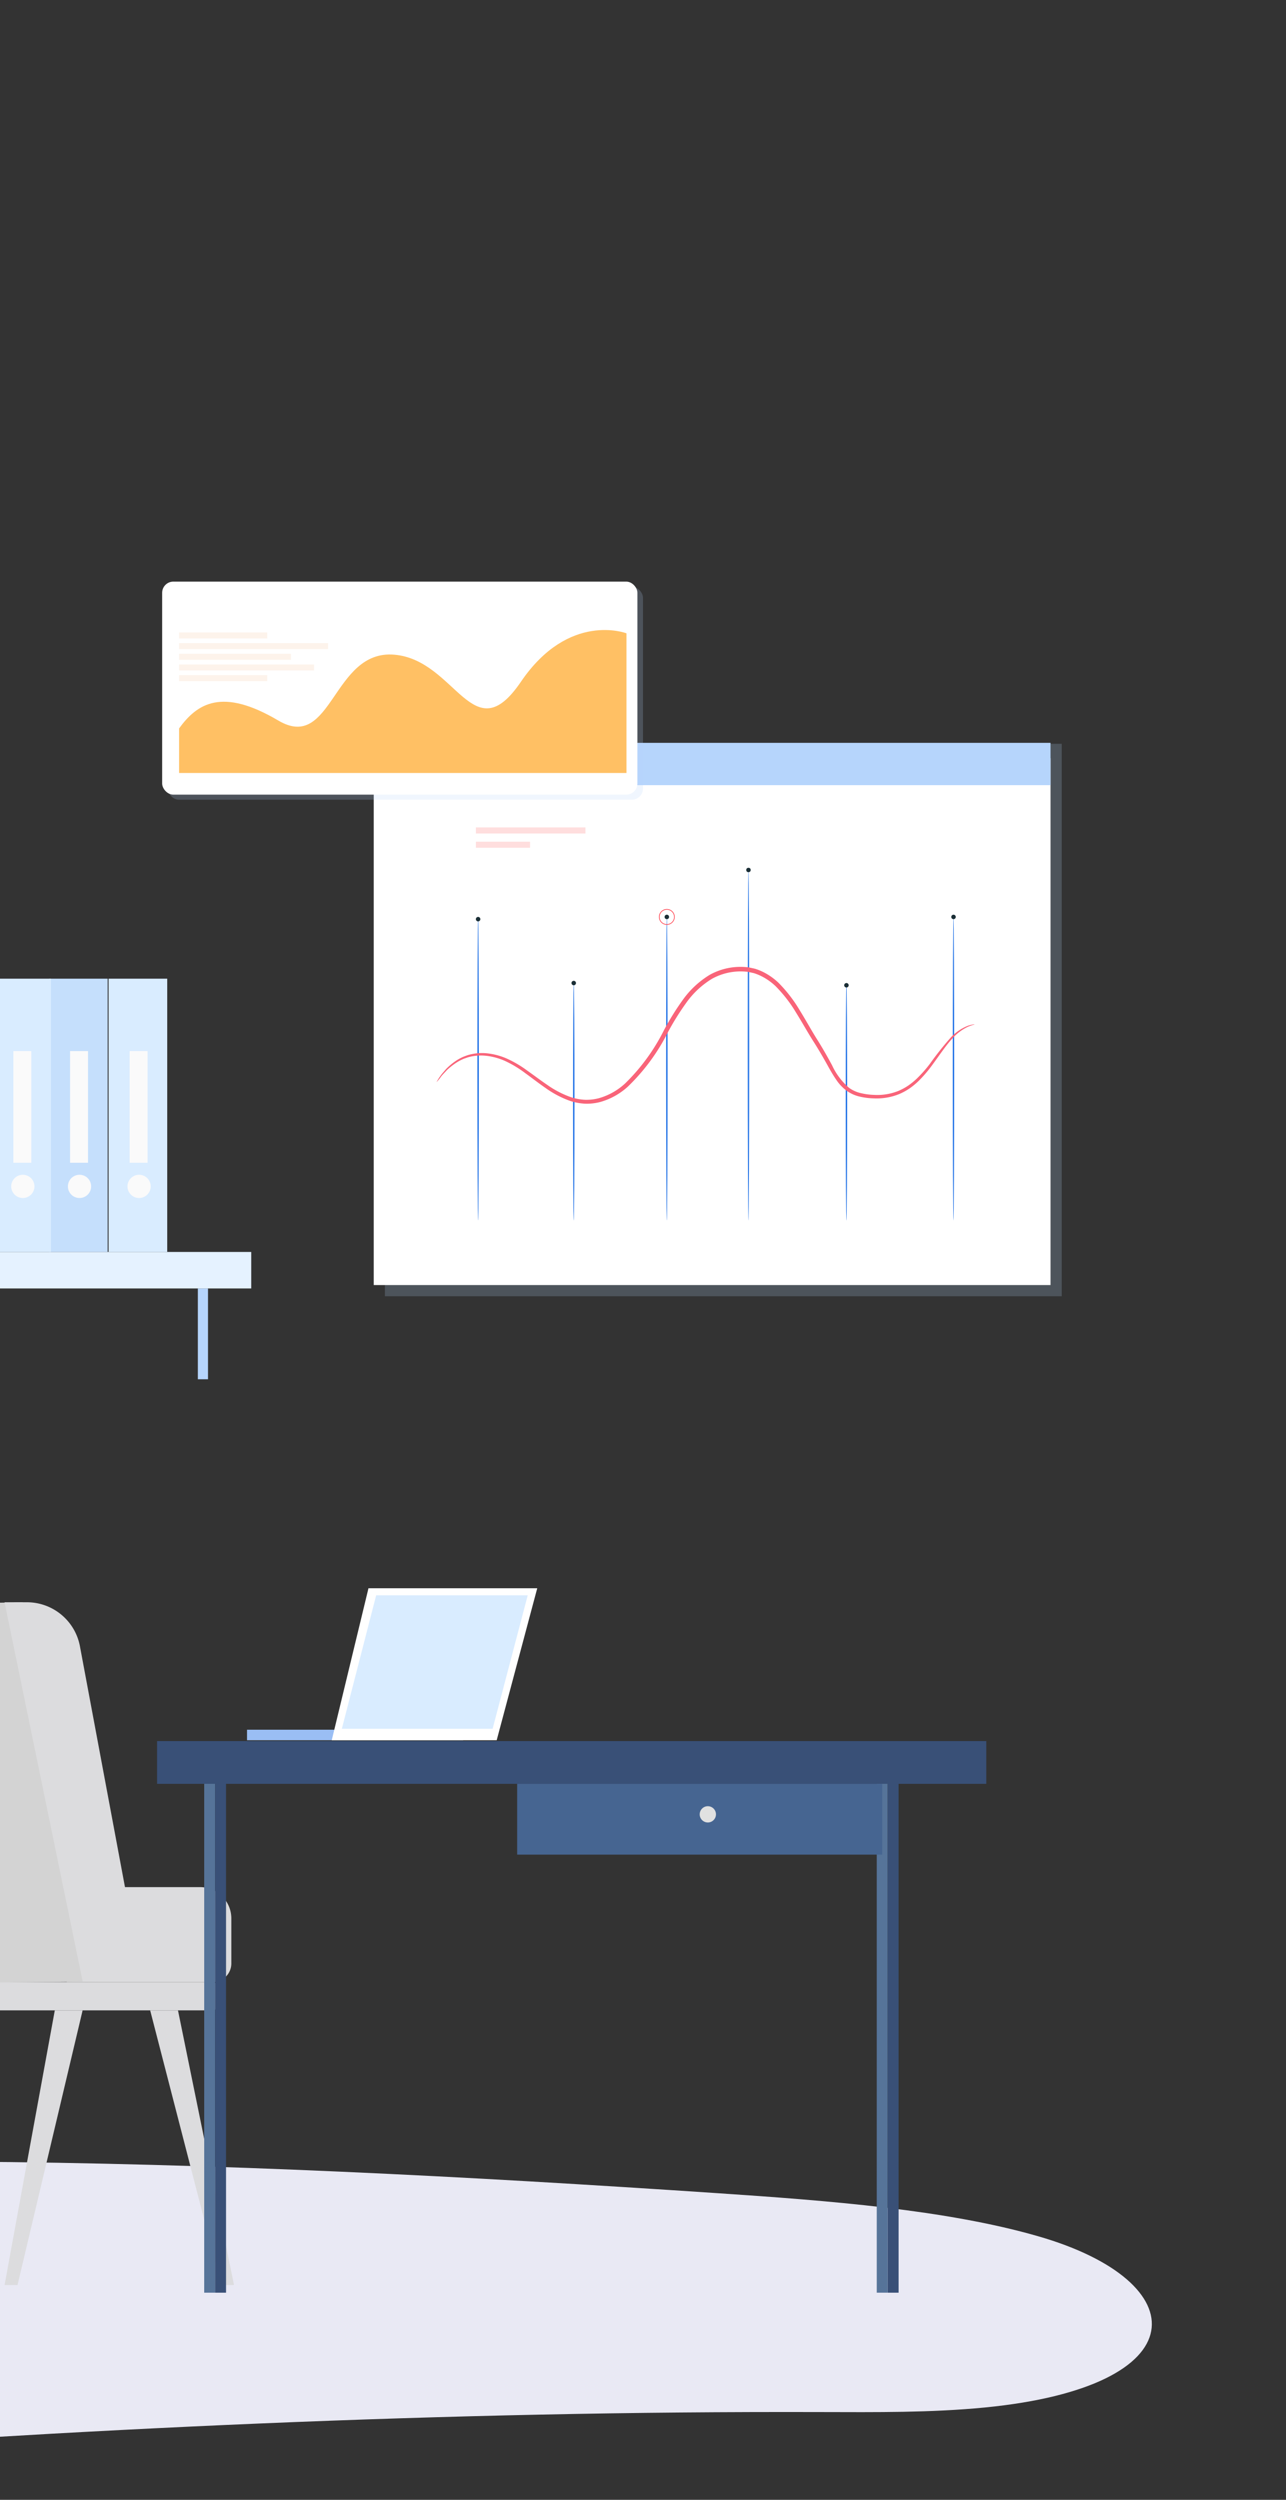
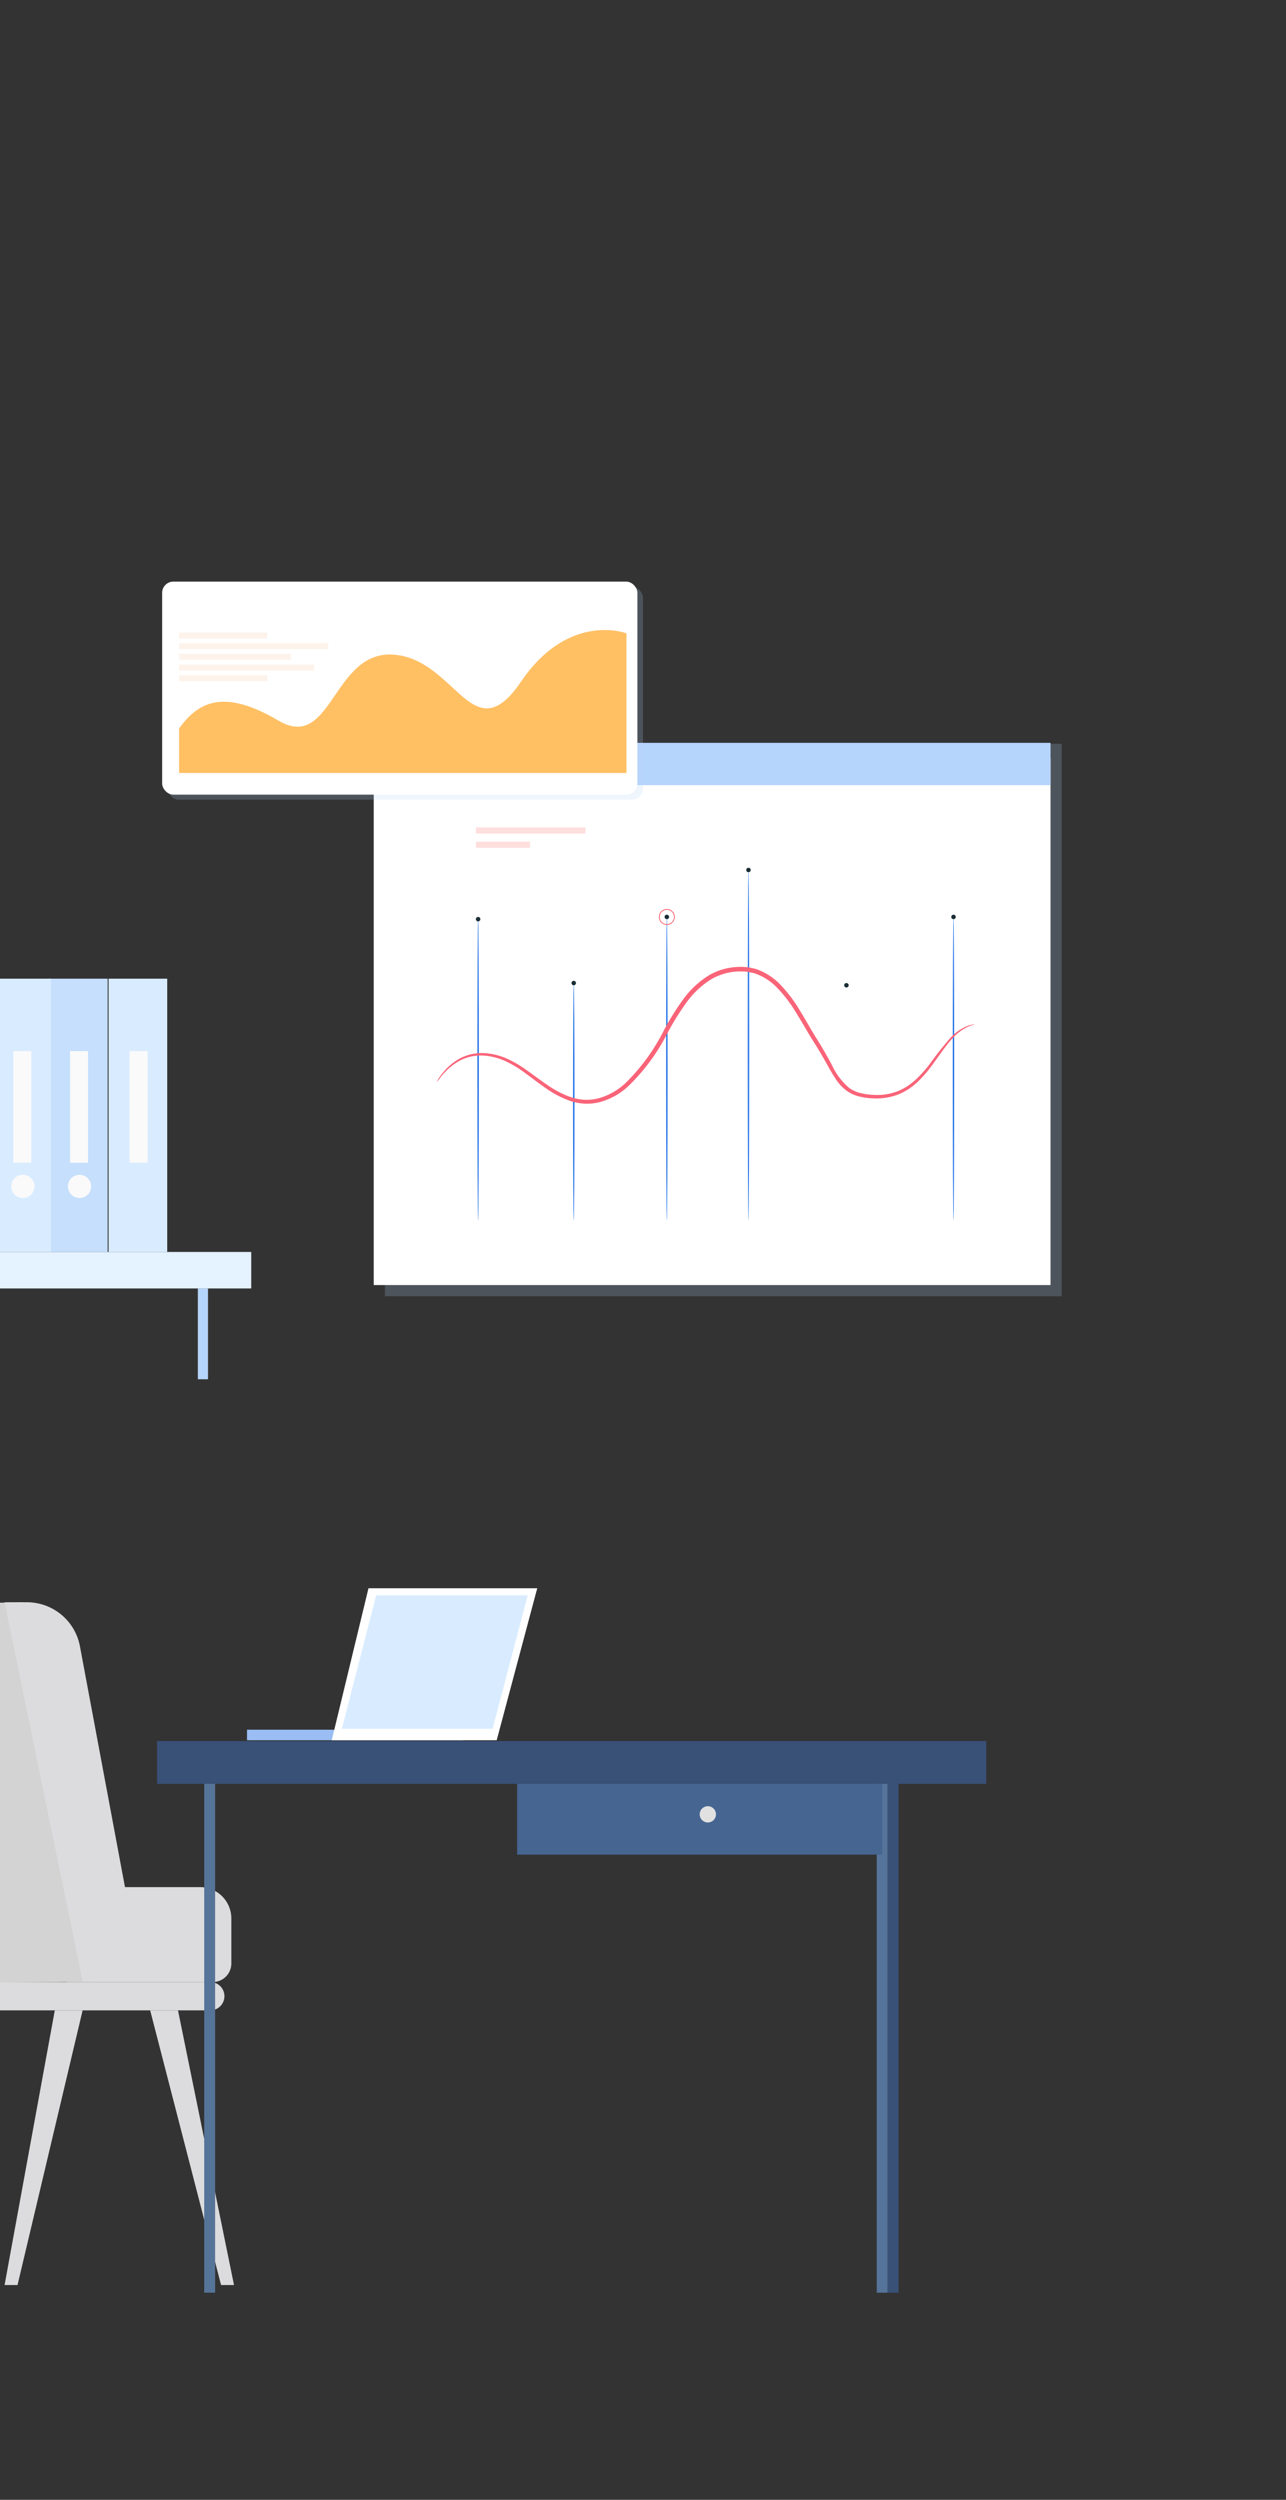
<svg xmlns="http://www.w3.org/2000/svg" width="230" height="447" viewBox="0 0 230 447">
  <rect x="0" y="0" width="230" height="447" fill="#333333" stroke="none" />
  <defs>
    <clipPath id="clip-path">
      <rect id="Rectangle_1780" data-name="Rectangle 1780" width="230" height="447" transform="translate(861 176)" fill="none" stroke="#707070" stroke-width="1" />
    </clipPath>
  </defs>
  <g id="Mask_Group_2" data-name="Mask Group 2" transform="translate(-861 -176)" clip-path="url(#clip-path)">
    <g id="Group_6578" data-name="Group 6578" transform="translate(38 51)">
      <g id="Group_6577" data-name="Group 6577" transform="translate(-34.999 -73)">
-         <path id="Path_6810" data-name="Path 6810" d="M290.747,599.746c-22.97,2.974-46.241,6.843-46.743,17.551-.48,10.236,37.606,15.5,57.38,18.569,58.879,9.128,121.125,5.2,182.691,6.554,44.2.975,88.506,1.135,132.717,2.328,63.484,2.107,126.463-2.774,188.493-7.467,65.947-4.99,132.229-8.18,199.5-7.977,9.832.03,19.8.117,29.338-.816,38.332-3.749,37.867-22.47,9.532-30.626-16.485-4.745-37.348-6.355-57.505-7.707-44.563-2.991-89.53-5.346-134.736-5.625-82.385-.508-163.611,3.931-245.714-1.3-73.331-4.671-101.136-2.6-173.552,6.156C397.976,593.519,324.355,595.4,290.747,599.746Z" fill="#e9e9f4" />
        <g id="Group_6511" data-name="Group 6511">
          <g id="Group_6483" data-name="Group 6483">
            <g id="Group_6482" data-name="Group 6482">
              <g id="Group_6461" data-name="Group 6461">
                <g id="Group_6460" data-name="Group 6460">
                  <g id="Group_6459" data-name="Group 6459">
                    <g id="Group_6458" data-name="Group 6458">
                      <path id="Path_7045" data-name="Path 7045" d="M869.935,552.415h26.111a3.327,3.327,0,0,0,3.327-3.327v-8.045a5.606,5.606,0,0,0-5.606-5.606H869.738Z" fill="#dcdcde" />
                    </g>
                  </g>
                </g>
              </g>
              <g id="Group_6477" data-name="Group 6477">
                <g id="Group_6476" data-name="Group 6476">
                  <g id="Group_6465" data-name="Group 6465">
                    <g id="Group_6464" data-name="Group 6464">
                      <g id="Group_6463" data-name="Group 6463">
                        <g id="Group_6462" data-name="Group 6462">
                          <path id="Path_7046" data-name="Path 7046" d="M895.609,557.475H844.265a2.529,2.529,0,0,1-2.529-2.53h0a2.529,2.529,0,0,1,2.529-2.53h51.344a2.53,2.53,0,0,1,2.529,2.53h0A2.53,2.53,0,0,1,895.609,557.475Z" fill="#dcdcde" />
                        </g>
                      </g>
                    </g>
                  </g>
                  <g id="Group_6467" data-name="Group 6467">
                    <g id="Group_6466" data-name="Group 6466">
                      <path id="Path_7047" data-name="Path 7047" d="M833.8,485.006l28.245-.5,17.93,67.761-38.242.384-14.414-59.4A6.669,6.669,0,0,1,833.8,485.006Z" fill="#d3d3d3" />
                    </g>
                  </g>
                  <g id="Group_6469" data-name="Group 6469">
                    <g id="Group_6468" data-name="Group 6468">
                      <path id="Path_7048" data-name="Path 7048" d="M847.872,557.475l-8.451,49.114h2.315l11.111-49.114Z" fill="#ececec" />
                    </g>
                  </g>
                  <g id="Group_6471" data-name="Group 6471">
                    <g id="Group_6470" data-name="Group 6470">
                      <path id="Path_7049" data-name="Path 7049" d="M867.8,557.475l-8.981,49.114h2.315l11.641-49.114Z" fill="#dcdcde" />
                    </g>
                  </g>
                  <g id="Group_6475" data-name="Group 6475">
                    <g id="Group_6474" data-name="Group 6474">
                      <g id="Group_6473" data-name="Group 6473">
                        <g id="Group_6472" data-name="Group 6472">
                          <path id="Path_7050" data-name="Path 7050" d="M889.832,557.475l10.019,49.114h-2.315l-12.68-49.114Z" fill="#dcdcde" />
                        </g>
                      </g>
                    </g>
                  </g>
                </g>
              </g>
              <g id="Group_6481" data-name="Group 6481">
                <g id="Group_6480" data-name="Group 6480">
                  <g id="Group_6479" data-name="Group 6479">
                    <g id="Group_6478" data-name="Group 6478">
                      <path id="Path_7051" data-name="Path 7051" d="M858.815,484.506l13.979,67.833h10.72L872.3,492.4a9.653,9.653,0,0,0-9.492-7.9Z" fill="#dcdcde" />
                    </g>
                  </g>
                </g>
              </g>
            </g>
          </g>
          <g id="Group_6510" data-name="Group 6510">
            <g id="Group_6491" data-name="Group 6491">
              <g id="Group_6488" data-name="Group 6488">
                <g id="Group_6485" data-name="Group 6485">
                  <g id="Group_6484" data-name="Group 6484">
                    <rect id="Rectangle_1802" data-name="Rectangle 1802" width="38.66" height="1.881" transform="translate(940.84 509.175) rotate(180)" fill="#9abef4" />
                  </g>
                </g>
                <g id="Group_6487" data-name="Group 6487">
                  <g id="Group_6486" data-name="Group 6486">
                    <path id="Path_7052" data-name="Path 7052" d="M946.831,509.175,954.083,482H923.9l-6.567,27.175Z" fill="#fff" />
                  </g>
                </g>
              </g>
              <g id="Group_6490" data-name="Group 6490">
                <g id="Group_6489" data-name="Group 6489">
                  <path id="Path_7053" data-name="Path 7053" d="M919.139,507.118h26.967l6.277-23.862H925.277Z" fill="#d9ecff" />
                </g>
              </g>
            </g>
            <g id="Group_6509" data-name="Group 6509">
              <g id="Group_6496" data-name="Group 6496">
                <g id="Group_6493" data-name="Group 6493">
                  <g id="Group_6492" data-name="Group 6492">
                    <rect id="Rectangle_1803" data-name="Rectangle 1803" width="1.953" height="93.216" transform="translate(894.52 514.742)" fill="#567499" />
                  </g>
                </g>
                <g id="Group_6495" data-name="Group 6495">
                  <g id="Group_6494" data-name="Group 6494">
-                     <rect id="Rectangle_1804" data-name="Rectangle 1804" width="1.953" height="92.949" transform="translate(896.473 515.01)" fill="#395077" />
-                   </g>
+                     </g>
                </g>
              </g>
              <g id="Group_6501" data-name="Group 6501">
                <g id="Group_6498" data-name="Group 6498">
                  <g id="Group_6497" data-name="Group 6497">
                    <rect id="Rectangle_1805" data-name="Rectangle 1805" width="1.952" height="93.216" transform="translate(1014.806 514.742)" fill="#567499" />
                  </g>
                </g>
                <g id="Group_6500" data-name="Group 6500">
                  <g id="Group_6499" data-name="Group 6499">
                    <rect id="Rectangle_1806" data-name="Rectangle 1806" width="1.953" height="92.949" transform="translate(1016.759 515.01)" fill="#395077" />
                  </g>
                </g>
              </g>
              <g id="Group_6503" data-name="Group 6503">
                <g id="Group_6502" data-name="Group 6502">
                  <rect id="Rectangle_1807" data-name="Rectangle 1807" width="148.304" height="7.646" transform="translate(886.092 509.326)" fill="#395077" />
                </g>
              </g>
              <g id="Group_6506" data-name="Group 6506">
                <g id="Group_6505" data-name="Group 6505">
                  <g id="Group_6504" data-name="Group 6504">
                    <rect id="Rectangle_1808" data-name="Rectangle 1808" width="65.287" height="12.655" transform="translate(950.495 516.972)" fill="#466591" />
                  </g>
                </g>
              </g>
              <g id="Group_6508" data-name="Group 6508">
                <g id="Group_6507" data-name="Group 6507">
                  <path id="Path_7054" data-name="Path 7054" d="M986.049,522.426a1.455,1.455,0,1,1-1.455-1.456A1.456,1.456,0,0,1,986.049,522.426Z" fill="#e1e1e1" />
                </g>
              </g>
            </g>
          </g>
        </g>
        <g id="Group_6543" data-name="Group 6543">
          <g id="Group_6518" data-name="Group 6518">
            <g id="Group_6513" data-name="Group 6513">
              <g id="Group_6512" data-name="Group 6512">
                <rect id="Rectangle_1809" data-name="Rectangle 1809" width="1.818" height="16.236" transform="translate(833.584 428.392)" fill="#e1e1e1" />
              </g>
            </g>
            <g id="Group_6515" data-name="Group 6515">
              <g id="Group_6514" data-name="Group 6514">
                <rect id="Rectangle_1810" data-name="Rectangle 1810" width="1.818" height="16.236" transform="translate(893.384 428.392)" fill="#b6d5fc" />
              </g>
            </g>
            <g id="Group_6517" data-name="Group 6517">
              <g id="Group_6516" data-name="Group 6516">
                <rect id="Rectangle_1811" data-name="Rectangle 1811" width="76.047" height="6.527" transform="translate(826.884 421.865)" fill="#e5f2ff" />
              </g>
            </g>
          </g>
          <g id="Group_6542" data-name="Group 6542">
            <g id="Group_6525" data-name="Group 6525">
              <g id="Group_6520" data-name="Group 6520">
                <g id="Group_6519" data-name="Group 6519">
                  <rect id="Rectangle_1812" data-name="Rectangle 1812" width="10.485" height="48.865" transform="translate(877.422 373)" fill="#d9ecff" />
                </g>
              </g>
              <g id="Group_6522" data-name="Group 6522">
                <g id="Group_6521" data-name="Group 6521">
-                   <path id="Path_7055" data-name="Path 7055" d="M884.952,410.141a2.077,2.077,0,1,1-2.077-2.077A2.077,2.077,0,0,1,884.952,410.141Z" fill="#fafafa" />
-                 </g>
+                   </g>
              </g>
              <g id="Group_6524" data-name="Group 6524">
                <g id="Group_6523" data-name="Group 6523">
                  <rect id="Rectangle_1813" data-name="Rectangle 1813" width="3.209" height="19.97" transform="translate(881.182 385.945)" fill="#fafafa" />
                </g>
              </g>
            </g>
            <g id="Group_6532" data-name="Group 6532">
              <g id="Group_6527" data-name="Group 6527">
                <g id="Group_6526" data-name="Group 6526">
                  <rect id="Rectangle_1814" data-name="Rectangle 1814" width="10.484" height="48.865" transform="translate(866.772 373)" fill="#c5dffc" />
                </g>
              </g>
              <g id="Group_6529" data-name="Group 6529">
                <g id="Group_6528" data-name="Group 6528">
                  <path id="Path_7056" data-name="Path 7056" d="M874.3,410.141a2.077,2.077,0,1,1-2.076-2.077A2.076,2.076,0,0,1,874.3,410.141Z" fill="#fafafa" />
                </g>
              </g>
              <g id="Group_6531" data-name="Group 6531">
                <g id="Group_6530" data-name="Group 6530">
                  <rect id="Rectangle_1815" data-name="Rectangle 1815" width="3.207" height="19.97" transform="translate(870.532 385.945)" fill="#fafafa" />
                </g>
              </g>
            </g>
            <g id="Group_6539" data-name="Group 6539">
              <g id="Group_6534" data-name="Group 6534">
                <g id="Group_6533" data-name="Group 6533">
                  <rect id="Rectangle_1816" data-name="Rectangle 1816" width="10.484" height="48.865" transform="translate(856.63 373)" fill="#d9ecff" />
                </g>
              </g>
              <g id="Group_6536" data-name="Group 6536">
                <g id="Group_6535" data-name="Group 6535">
                  <path id="Path_7057" data-name="Path 7057" d="M864.16,410.141a2.077,2.077,0,1,1-2.077-2.077A2.077,2.077,0,0,1,864.16,410.141Z" fill="#fafafa" />
                </g>
              </g>
              <g id="Group_6538" data-name="Group 6538">
                <g id="Group_6537" data-name="Group 6537">
                  <rect id="Rectangle_1817" data-name="Rectangle 1817" width="3.208" height="19.97" transform="translate(860.39 385.945)" fill="#fafafa" />
                </g>
              </g>
            </g>
            <g id="Group_6541" data-name="Group 6541">
              <g id="Group_6540" data-name="Group 6540">
                <path id="Path_7058" data-name="Path 7058" d="M843.666,421.119l12.6-42.986-4.344-1.906L839,419.562Z" fill="#e1e1e1" />
              </g>
            </g>
          </g>
        </g>
        <g id="Group_6575" data-name="Group 6575">
          <g id="Group_6546" data-name="Group 6546" opacity="0.2" style="mix-blend-mode: multiply;isolation: isolate">
            <g id="Group_6545" data-name="Group 6545">
              <g id="Group_6544" data-name="Group 6544">
                <rect id="Rectangle_1818" data-name="Rectangle 1818" width="121.045" height="98.782" transform="translate(926.842 331)" fill="#b6d5fc" />
              </g>
            </g>
          </g>
          <g id="Group_6548" data-name="Group 6548">
            <g id="Group_6547" data-name="Group 6547">
              <rect id="Rectangle_1819" data-name="Rectangle 1819" width="121.045" height="94.206" transform="translate(924.842 333.576)" fill="#fff" />
            </g>
          </g>
          <g id="Group_6573" data-name="Group 6573">
            <g id="Group_6550" data-name="Group 6550">
              <g id="Group_6549" data-name="Group 6549">
                <path id="Path_7059" data-name="Path 7059" d="M960.613,416.24c-.076,0-.137-9.506-.137-21.229s.061-21.231.137-21.231.137,9.5.137,21.231S960.688,416.24,960.613,416.24Z" fill="#2c79e8" />
              </g>
            </g>
            <g id="Group_6552" data-name="Group 6552">
              <g id="Group_6551" data-name="Group 6551">
-                 <path id="Path_7060" data-name="Path 7060" d="M1009.384,416.24c-.075,0-.136-9.506-.136-21.229s.061-21.231.136-21.231.137,9.5.137,21.231S1009.46,416.24,1009.384,416.24Z" fill="#2c79e8" />
-               </g>
+                 </g>
            </g>
            <g id="Group_6554" data-name="Group 6554">
              <g id="Group_6553" data-name="Group 6553">
                <path id="Path_7061" data-name="Path 7061" d="M977.263,416.24c-.076,0-.137-12.152-.137-27.139s.061-27.142.137-27.142.137,12.149.137,27.142S977.339,416.24,977.263,416.24Z" fill="#2c79e8" />
              </g>
            </g>
            <g id="Group_6556" data-name="Group 6556">
              <g id="Group_6555" data-name="Group 6555">
                <path id="Path_7062" data-name="Path 7062" d="M943.512,416.24c-.075,0-.137-12.152-.137-27.139s.062-27.142.137-27.142.137,12.149.137,27.142S943.588,416.24,943.512,416.24Z" fill="#2c79e8" />
              </g>
            </g>
            <g id="Group_6558" data-name="Group 6558">
              <g id="Group_6557" data-name="Group 6557">
                <path id="Path_7063" data-name="Path 7063" d="M1028.527,416.24c-.075,0-.136-12.152-.136-27.139s.061-27.142.136-27.142.137,12.149.137,27.142S1028.6,416.24,1028.527,416.24Z" fill="#2c79e8" />
              </g>
            </g>
            <g id="Group_6560" data-name="Group 6560">
              <g id="Group_6559" data-name="Group 6559">
                <path id="Path_7064" data-name="Path 7064" d="M991.864,416.24c-.076,0-.137-14.031-.137-31.336s.061-31.339.137-31.339S992,367.593,992,384.9,991.939,416.24,991.864,416.24Z" fill="#2c79e8" />
              </g>
            </g>
            <g id="Group_6561" data-name="Group 6561">
              <path id="Path_7065" data-name="Path 7065" d="M961.011,373.78a.4.4,0,1,1-.4-.4A.4.4,0,0,1,961.011,373.78Z" fill="#1a2e35" />
            </g>
            <g id="Group_6562" data-name="Group 6562">
              <path id="Path_7066" data-name="Path 7066" d="M977.661,361.959a.4.4,0,1,1-.4-.4A.4.4,0,0,1,977.661,361.959Z" fill="#1a2e35" />
            </g>
            <g id="Group_6563" data-name="Group 6563">
              <path id="Path_7067" data-name="Path 7067" d="M977.263,363.375a1.417,1.417,0,1,1,1.417-1.416A1.418,1.418,0,0,1,977.263,363.375Zm0-2.7a1.285,1.285,0,1,0,1.286,1.286A1.288,1.288,0,0,0,977.263,360.673Z" fill="#ff4f5b" />
            </g>
            <g id="Group_6564" data-name="Group 6564">
              <circle id="Ellipse_14" data-name="Ellipse 14" cx="0.398" cy="0.398" r="0.398" transform="translate(991.465 353.166)" fill="#1a2e35" />
            </g>
            <g id="Group_6565" data-name="Group 6565">
              <path id="Path_7068" data-name="Path 7068" d="M1009.783,374.178a.4.4,0,1,1-.4-.4A.4.4,0,0,1,1009.783,374.178Z" fill="#1a2e35" />
            </g>
            <g id="Group_6566" data-name="Group 6566">
              <path id="Path_7069" data-name="Path 7069" d="M1028.935,361.959a.4.4,0,1,1-.4-.4A.4.4,0,0,1,1028.935,361.959Z" fill="#1a2e35" />
            </g>
            <g id="Group_6567" data-name="Group 6567">
              <path id="Path_7070" data-name="Path 7070" d="M943.91,362.357a.4.4,0,1,1-.4-.4A.4.4,0,0,1,943.91,362.357Z" fill="#1a2e35" />
            </g>
            <g id="Group_6569" data-name="Group 6569">
              <g id="Group_6568" data-name="Group 6568">
                <path id="Path_7071" data-name="Path 7071" d="M1032.3,381.17c.01.045-.438.107-1.208.434a8.773,8.773,0,0,0-2.876,2.213c-1.078,1.177-2.158,2.817-3.52,4.665a22.607,22.607,0,0,1-2.406,2.808,13.526,13.526,0,0,1-1.569,1.3,11.014,11.014,0,0,1-1.894,1.041,10.7,10.7,0,0,1-4.544.773,12.242,12.242,0,0,1-2.444-.3,6.439,6.439,0,0,1-2.382-1.045,7.7,7.7,0,0,1-1.86-1.933c-.51-.737-.967-1.514-1.407-2.3-.877-1.585-1.786-3.169-2.816-4.77-1.021-1.623-1.963-3.331-3.013-5.007a24.671,24.671,0,0,0-3.662-4.722,10.583,10.583,0,0,0-2.45-1.739,9.354,9.354,0,0,0-1.4-.571c-.244-.063-.494-.107-.741-.163l-.372-.08c-.125-.025-.254-.021-.381-.034a10.549,10.549,0,0,0-6.016,1.28,15.593,15.593,0,0,0-4.6,4.291,47.352,47.352,0,0,0-3.309,5.311,35.77,35.77,0,0,1-7.128,9.668,12.213,12.213,0,0,1-4.959,2.761,9.453,9.453,0,0,1-2.742.3,10.363,10.363,0,0,1-2.62-.489,17.657,17.657,0,0,1-4.4-2.309c-1.3-.9-2.492-1.831-3.652-2.67a19.529,19.529,0,0,0-3.452-2.1,11.417,11.417,0,0,0-3.431-.984,8.455,8.455,0,0,0-3.082.189,5.2,5.2,0,0,0-.667.212,4.3,4.3,0,0,0-.624.243,8.061,8.061,0,0,0-1.093.6,11.7,11.7,0,0,0-1.651,1.306c-.407.457-.788.817-1.041,1.154a7.765,7.765,0,0,1-.816,1,7.466,7.466,0,0,1,.685-1.1c.234-.357.6-.74,1-1.224a11.313,11.313,0,0,1,1.649-1.4,8.1,8.1,0,0,1,1.118-.655,4.452,4.452,0,0,1,.646-.272,5.553,5.553,0,0,1,.694-.239,8.781,8.781,0,0,1,3.232-.268,11.811,11.811,0,0,1,3.595.964,19.768,19.768,0,0,1,3.577,2.107c1.183.832,2.38,1.746,3.671,2.618a17.15,17.15,0,0,0,4.257,2.185,9.716,9.716,0,0,0,2.441.436,8.771,8.771,0,0,0,2.53-.3,11.52,11.52,0,0,0,4.644-2.632,35.376,35.376,0,0,0,6.925-9.492,47.477,47.477,0,0,1,3.356-5.407,16.342,16.342,0,0,1,4.846-4.517,11.337,11.337,0,0,1,6.5-1.377c.139.014.279.012.416.038l.41.088c.272.061.547.111.815.182a10.219,10.219,0,0,1,1.532.628,11.375,11.375,0,0,1,2.635,1.878,25.265,25.265,0,0,1,3.776,4.892c1.057,1.705,1.992,3.417,2.988,5.02,1.02,1.6,1.949,3.244,2.8,4.82a11.815,11.815,0,0,0,3.033,4.033,5.773,5.773,0,0,0,2.143.96,11.656,11.656,0,0,0,2.312.308,10.137,10.137,0,0,0,4.3-.677,10.43,10.43,0,0,0,1.8-.96,12.857,12.857,0,0,0,1.521-1.226,22.7,22.7,0,0,0,2.4-2.706,57.021,57.021,0,0,1,3.651-4.606,8.423,8.423,0,0,1,3.047-2.148,5.144,5.144,0,0,1,.941-.249A1,1,0,0,1,1032.3,381.17Z" fill="#f96479" />
              </g>
            </g>
            <g id="Group_6570" data-name="Group 6570">
              <rect id="Rectangle_1820" data-name="Rectangle 1820" width="19.595" height="1.09" transform="translate(943.114 345.953)" fill="#ffdede" />
            </g>
            <g id="Group_6572" data-name="Group 6572">
              <g id="Group_6571" data-name="Group 6571">
                <rect id="Rectangle_1821" data-name="Rectangle 1821" width="9.683" height="1.09" transform="translate(943.114 348.504)" fill="#ffdede" />
              </g>
            </g>
          </g>
          <g id="Group_6574" data-name="Group 6574">
            <rect id="Rectangle_1822" data-name="Rectangle 1822" width="121.045" height="7.568" transform="translate(924.842 330.83)" fill="#b6d5fc" />
          </g>
        </g>
        <g id="Group_6576" data-name="Group 6576">
          <rect id="Rectangle_1823" data-name="Rectangle 1823" width="85" height="38.093" rx="2" transform="translate(888 302.907)" fill="#b6d5fc" opacity="0.2" />
          <rect id="Rectangle_1824" data-name="Rectangle 1824" width="85" height="38.093" rx="2" transform="translate(887 302)" fill="#fff" />
          <path id="Path_7072" data-name="Path 7072" d="M970.044,311.245v24.976H890.031v-7.978c3.228-4.429,7.64-7.372,17.735-1.407,9.7,5.732,9.673-12.725,20.758-11.77s14.033,17.5,22.631,4.854S970.044,311.245,970.044,311.245Z" fill="#ffc064" />
          <rect id="Rectangle_1825" data-name="Rectangle 1825" width="15.763" height="1.074" transform="translate(890.031 311.089)" fill="#ea8237" opacity="0.1" />
          <rect id="Rectangle_1826" data-name="Rectangle 1826" width="26.643" height="1.074" transform="translate(890.031 312.998)" fill="#ea8237" opacity="0.1" />
          <rect id="Rectangle_1827" data-name="Rectangle 1827" width="20.002" height="1.074" transform="translate(890.031 314.906)" fill="#ea8237" opacity="0.1" />
          <rect id="Rectangle_1828" data-name="Rectangle 1828" width="24.138" height="1.074" transform="translate(890.031 316.815)" fill="#ea8237" opacity="0.1" />
          <rect id="Rectangle_1829" data-name="Rectangle 1829" width="15.763" height="1.074" transform="translate(890.031 318.724)" fill="#ea8237" opacity="0.1" />
        </g>
      </g>
    </g>
  </g>
</svg>